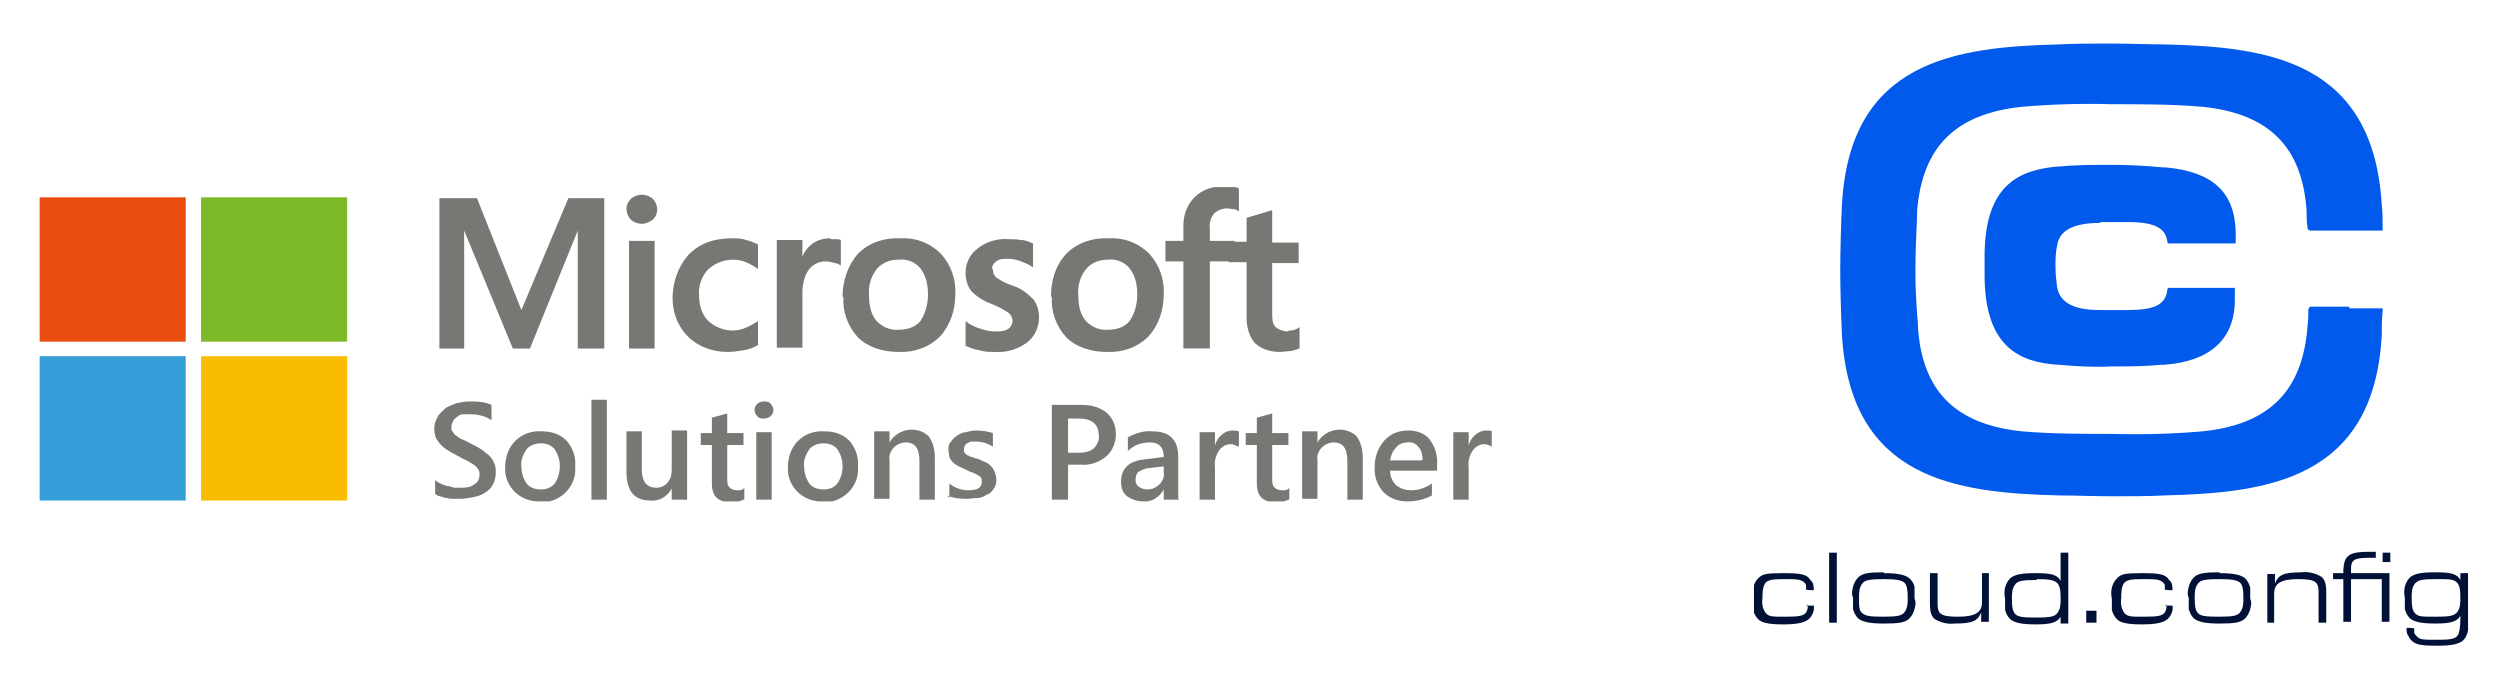
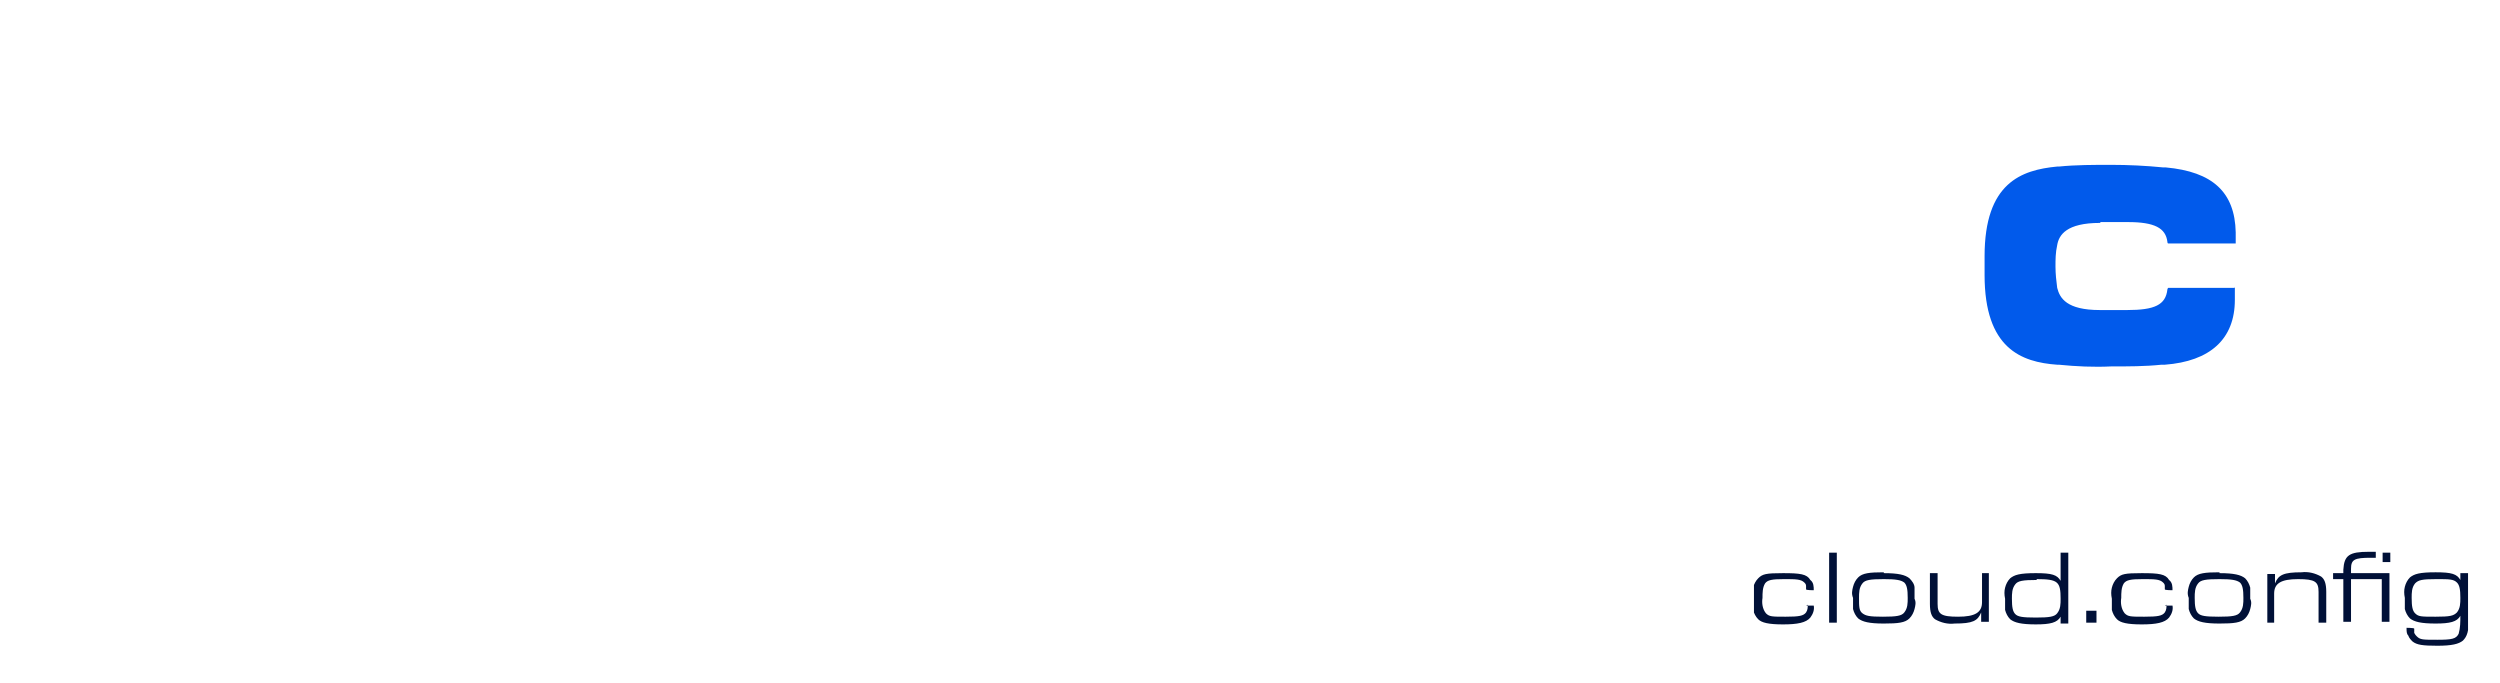
<svg xmlns="http://www.w3.org/2000/svg" id="_レイヤー_1" width="300" height="82" data-name="レイヤー 1" version="1.1" viewBox="0 0 292 80">
  <defs>
    <style>
      .cls-1 {
        clip-path: url(#clippath);
      }

      .cls-2 {
        fill: none;
      }

      .cls-2, .cls-3, .cls-4, .cls-5, .cls-6, .cls-7, .cls-8, .cls-9 {
        stroke-width: 0px;
      }

      .cls-3 {
        fill: #359dd8;
      }

      .cls-4 {
        fill: #787774;
      }

      .cls-10 {
        clip-path: url(#clippath-1);
      }

      .cls-11 {
        clip-path: url(#clippath-3);
      }

      .cls-12 {
        clip-path: url(#clippath-2);
      }

      .cls-5 {
        fill: #015aeb;
        fill-rule: evenodd;
      }

      .cls-6 {
        fill: #f9bc00;
      }

      .cls-7 {
        fill: #7db928;
      }

      .cls-8 {
        fill: #e84c0f;
      }

      .cls-9 {
        fill: #001037;
      }
    </style>
    <clipPath id="clippath">
      <rect class="cls-2" x="205" y="5" width="83.6" height="70.6" />
    </clipPath>
    <clipPath id="clippath-1">
-       <rect class="cls-2" x="-32.6" y="-15.1" width="243.8" height="110.7" />
-     </clipPath>
+       </clipPath>
    <clipPath id="clippath-2">
      <rect class="cls-2" x="4.3" y="21.8" width="170" height="36.9" />
    </clipPath>
    <clipPath id="clippath-3">
      <polyline class="cls-2" points="4.3 21.9 4.3 58.7 174.3 58.7 174.3 21.9" />
    </clipPath>
  </defs>
  <g class="cls-1">
    <g>
      <path class="cls-9" d="M211.3,70.8c0,.3,0,.6-.2.9-.3.4-.8.5-2.4.5s-1.9,0-2.3-.4c-.4-.5-.5-1.2-.4-1.8,0-.6,0-1.2.3-1.7.3-.4.8-.5,2.2-.5s2,0,2.4.4c.1.1.2.2.2.4,0,.1,0,.3,0,.4h0c0,.1.9.1.9.1,0-.4,0-.9-.4-1.2-.4-.7-1.2-.8-3.2-.8s-2.4.1-2.9.6c-.3.3-.5.7-.6,1.1-.1.4-.1.8,0,1.3,0,.4,0,.9,0,1.3.1.4.3.8.6,1.1.4.4,1.2.6,2.9.6s2.7-.2,3.2-.8c.3-.4.5-.9.4-1.4h-.9ZM213.8,72.9h.9v-8.2h-.9v8.2ZM220.2,67c-1.7,0-2.5.1-3,.6-.3.3-.5.7-.6,1.1-.1.4-.2.8,0,1.3,0,.4,0,.9,0,1.3.1.4.3.8.6,1.1.5.4,1.3.6,3,.6s2.5-.1,3-.6c.3-.3.5-.7.6-1.1.1-.4.2-.8,0-1.2,0-.4,0-.9,0-1.3s-.3-.8-.6-1.1c-.5-.4-1.3-.6-3-.6h0ZM220.2,67.8c1.4,0,2,.1,2.4.4.3.3.4.8.4,1.8,0,.6,0,1.2-.4,1.7-.3.4-.9.5-2.5.5s-2-.1-2.4-.4-.4-.8-.4-1.8c0-.6,0-1.2.4-1.7.3-.4.9-.5,2.5-.5h0ZM232.6,67.1h-.9v3.4c0,1.2-.8,1.7-2.8,1.7s-2.4-.3-2.4-1.5v-3.6h-.9v3.6c0,1,.2,1.5.6,1.8.7.4,1.5.6,2.3.5,2.1,0,2.7-.3,3.1-1.3v1.1h.9v-5.7ZM241.8,72.9v-8.2h-.9v3.3c-.4-.7-1-.9-2.9-.9s-2.5.2-3,.6c-.3.3-.5.7-.6,1.1-.1.4-.1.8,0,1.3,0,.4,0,.9,0,1.3.1.4.3.8.6,1.1.5.4,1.3.6,3,.6s2.5-.2,2.9-.9v.8h.9ZM238.1,67.8c2.5,0,2.8.3,2.8,2.3,0,.6,0,1.2-.4,1.7-.3.4-.9.5-2.5.5s-2.1-.1-2.4-.4c-.3-.3-.4-.8-.4-1.8,0-.6,0-1.2.4-1.7.3-.4.9-.5,2.5-.5h0ZM243.9,72.9h1.2v-1.4h-1.2v1.4ZM253.3,70.8c0,.3,0,.6-.2.9-.3.4-.8.5-2.4.5s-1.9,0-2.3-.4c-.4-.5-.5-1.2-.4-1.8,0-.6,0-1.2.3-1.7.3-.4.8-.5,2.2-.5s2,0,2.4.4c.1.1.2.2.2.4,0,.1,0,.3,0,.4h0c0,.1.9.1.9.1,0-.4,0-.9-.4-1.2-.4-.7-1.2-.8-3.2-.8s-2.4.1-2.9.6c-.3.3-.5.7-.6,1.1-.1.4-.1.8,0,1.3,0,.4,0,.9,0,1.3.1.4.3.8.6,1.1.4.4,1.2.6,2.9.6s2.7-.2,3.2-.8c.3-.4.5-.9.4-1.4h-.9ZM259.5,67c-1.7,0-2.5.1-3,.6-.3.3-.5.7-.6,1.1-.1.4-.2.8,0,1.3,0,.4,0,.9,0,1.3.1.4.3.8.6,1.1.5.4,1.3.6,3,.6s2.5-.1,3-.6c.3-.3.5-.7.6-1.1.1-.4.2-.8,0-1.2,0-.4,0-.9,0-1.3-.1-.4-.3-.8-.6-1.1-.5-.4-1.3-.6-3-.6h0ZM259.5,67.8c1.4,0,2,.1,2.4.4.3.3.4.8.4,1.8,0,.6,0,1.2-.4,1.7-.3.4-.9.5-2.5.5s-2.1-.1-2.4-.4-.4-.8-.4-1.8c0-.6,0-1.2.4-1.7.3-.4.9-.5,2.5-.5h0ZM265,72.9h.9v-3.4c0-1.2.8-1.7,2.8-1.7s2.4.3,2.4,1.5v3.6h.9v-3.6c0-1-.2-1.5-.6-1.8-.7-.4-1.5-.6-2.3-.5-2.1,0-2.7.3-3.1,1.3v-1.1h-.9v5.7ZM279.4,67.1h-4.5v-.5c0-1.1.4-1.3,2.3-1.3h.6v-.7h-.8c-2.3,0-2.9.4-3,2.1v.4h-1.2v.7h1.2v5h.9v-5h3.6v5h.9v-5.7ZM278.6,65.8h.9v-1.1h-.9v1.1ZM288.6,67.1h-.9v.8c-.4-.7-1-.9-2.9-.9s-2.5.2-3,.6c-.3.3-.5.7-.6,1.1-.1.4-.1.8,0,1.3,0,.4,0,.9,0,1.3.1.4.3.8.6,1.1.5.4,1.3.6,3,.6s2.5-.2,2.9-.9c0,.7,0,1.4-.2,2.1-.3.6-.8.7-2.5.7s-2,0-2.4-.4c-.1-.1-.2-.2-.3-.4,0-.1,0-.3,0-.5h0c0-.1-.9-.1-.9-.1h0c0,.4,0,.7.2.9.1.3.3.5.5.7.5.4,1.2.5,2.9.5s2.5-.2,3-.6c.5-.5.7-1.1.7-2.7v-5.2ZM284.9,67.8c1.5,0,2,0,2.4.4.3.3.4.8.4,1.8,0,.6,0,1.2-.4,1.7-.4.4-.8.5-2.5.5s-2,0-2.4-.4c-.3-.3-.4-.8-.4-1.8,0-.6,0-1.2.4-1.7.4-.4.8-.5,2.5-.5h0Z" />
      <path class="cls-5" d="M245.6,26h3.2c3.1,0,4.4.7,4.6,2.3,0,0,0,.2.1.2,0,0,.2,0,.2,0h7.5c0,0,.1,0,.1,0,0,0,0,0,.1,0,0,0,0,0,0-.1,0,0,0,0,0-.1,0-.2,0-.4,0-.7v-.4c-.1-4.7-2.7-7.1-8.2-7.6h-.3c-2-.2-4.1-.3-6.1-.3-2,0-4.1,0-6.1.2h-.2c-4.2.4-8.5,1.9-8.5,10.5v2.2c0,8.6,4.3,10.2,8.5,10.5h.2c2,.2,4.1.3,6.1.2,2,0,4,0,5.9-.2.2,0,.3,0,.4,0,5.3-.4,8.2-3,8.2-7.6,0-.1,0-.3,0-.4,0-.3,0-.6,0-.8,0,0,0-.1,0-.1,0,0,0,0,0-.1s0,0-.1,0c0,0,0,0-.1,0h-7.4c0,0-.2,0-.2,0,0,0-.1.1-.1.2-.2,1.8-1.5,2.4-4.7,2.4h-3.2c-3.9,0-4.7-1.4-5-2.6-.1-.8-.2-1.6-.2-2.5,0-.8,0-1.6.2-2.5.2-1.2,1.1-2.6,5-2.6Z" />
-       <path class="cls-5" d="M274.7,35.9h-4.4c-.1,0-.2,0-.3.1,0,0-.1.2-.1.3,0,.7,0,1.3-.1,1.8v.2c-.6,7.5-4.5,11.4-12.3,12.2-3.5.3-7,.4-10.5.3-3.5,0-7.1,0-10.6-.3-7.8-.8-11.7-4.7-12.2-12.2v-.3c-.1-1.3-.3-3.4-.3-6.5s.2-5.2.2-6.5v-.3c.6-7.5,4.5-11.4,12.3-12.2,3.5-.3,7-.4,10.5-.3,3.5,0,7.1,0,10.6.3,7.8.8,11.7,4.7,12.2,12.2v.2c0,.5,0,1,.1,1.7,0,.1,0,.2.1.3,0,0,.2.1.3.1h8.1c0,0,.1,0,.2,0,0,0,0,0,.1,0,0,0,0,0,0-.1,0,0,0-.1,0-.2,0-1,0-2-.1-2.7-1-16.9-13.3-18.5-25.4-18.8-1.6,0-4.2-.1-6.2-.1s-4.7,0-6.2.1c-12.1.3-24.5,1.9-25.4,18.8-.1,1.9-.2,5.6-.2,7.6s.1,5.6.2,7.6c1,16.9,13.3,18.5,25.4,18.8,1.6,0,4.2.1,6.2.1s4.7,0,6.2-.1c12.1-.3,24.5-1.9,25.4-18.8,0-.8,0-1.8.1-2.8,0,0,0-.1,0-.2,0,0,0,0,0-.1,0,0,0,0-.1,0,0,0-.1,0-.2,0h-3.6Z" />
    </g>
  </g>
  <g class="cls-10">
    <g class="cls-12">
      <g class="cls-11">
        <polyline class="cls-4" points="70.4 23.2 70.4 40.8 67.3 40.8 67.3 27 67.3 27 61.7 40.8 59.7 40.8 54 27 54 27 54 40.8 51.1 40.8 51.1 23.2 55.5 23.2 60.7 36.3 60.7 36.3 66.2 23.2 70.4 23.2" />
        <path class="cls-4" d="M73,24.5c0-.5.2-.9.5-1.2.3-.3.8-.5,1.3-.5.5,0,1,.2,1.3.5.3.3.5.8.5,1.2,0,.5-.2.9-.5,1.2-.4.3-.8.5-1.3.5-.5,0-1-.2-1.3-.5-.3-.3-.5-.8-.5-1.2M76.3,40.8h-3v-12.6h3v12.6" />
        <path class="cls-4" d="M85.4,38.7c.5,0,1-.1,1.5-.3.5-.2,1-.5,1.5-.8v2.8c-.5.3-1.1.5-1.6.6-.7.1-1.3.2-2,.2-1.7,0-3.4-.6-4.6-1.8-1.2-1.2-1.8-2.8-1.8-4.5,0-1.8.6-3.6,1.8-5,1.2-1.3,2.9-2,5.1-2,.6,0,1.2,0,1.7.2.5.1.9.3,1.4.5v2.9c-.4-.3-.9-.6-1.4-.8-.5-.2-1-.3-1.5-.3-1.1,0-2.1.4-2.9,1.1-.8.8-1.2,2-1.1,3.1,0,1.1.3,2.2,1.1,3,.8.7,1.8,1.1,2.9,1.1" />
        <path class="cls-4" d="M97,28c.2,0,.4,0,.6,0,.2,0,.3,0,.5.1v3c-.2-.1-.4-.3-.7-.3-.4-.1-.7-.2-1.1-.2-.7,0-1.4.3-1.9.9-.6.8-.8,1.8-.8,2.8v6.4h-3v-12.6h3v2h0c.2-.7.7-1.2,1.2-1.6.6-.4,1.3-.6,2-.6" />
        <path class="cls-4" d="M98.3,34.7c0-1.8.6-3.6,1.8-5,1.3-1.3,3.1-1.9,5-1.8,1.7-.1,3.4.5,4.7,1.8,1.2,1.3,1.8,3,1.7,4.8,0,1.8-.6,3.6-1.8,4.9-1.3,1.3-3.1,1.9-4.9,1.8-1.7,0-3.5-.5-4.7-1.7-1.2-1.3-1.8-3-1.7-4.7M101.4,34.6c0,1.1.2,2.2.9,3,.7.7,1.6,1.1,2.6,1,1,0,1.9-.3,2.5-1,.6-.9.9-2,.9-3.1,0-1.1-.2-2.2-.9-3.1-.6-.7-1.5-1.1-2.5-1-1,0-1.9.3-2.6,1.1-.7.9-1,2-.9,3.1" />
        <path class="cls-4" d="M115.9,31.5c0,.4.1.7.4,1,.6.4,1.2.7,1.8.9,1,.3,1.8.9,2.5,1.6.5.6.7,1.4.7,2.2,0,1.1-.5,2.2-1.4,2.9-1.1.8-2.4,1.2-3.8,1.1-.6,0-1.2,0-1.8-.2-.6-.1-1.1-.3-1.6-.5v-2.9c.5.4,1.1.7,1.8.9.6.2,1.1.3,1.7.3.5,0,1,0,1.5-.3.3-.2.5-.6.5-.9,0-.4-.2-.8-.5-1-.6-.4-1.2-.7-1.9-1-.9-.3-1.7-.8-2.4-1.5-.5-.6-.7-1.4-.7-2.2,0-1.1.5-2.1,1.4-2.8,1-.8,2.3-1.2,3.6-1.1.5,0,1,0,1.5.1.5,0,.9.2,1.4.4v2.8c-.4-.3-.9-.5-1.4-.7-.5-.2-1-.3-1.6-.3-.5,0-.9,0-1.3.3-.3.2-.5.5-.5.9" />
        <path class="cls-4" d="M122.7,34.7c0-1.8.5-3.6,1.8-5,1.3-1.3,3.1-1.9,5-1.8,1.7-.1,3.4.5,4.7,1.8,1.2,1.3,1.8,3,1.7,4.8,0,1.8-.6,3.6-1.8,4.9-1.3,1.3-3.1,1.9-4.9,1.8-1.7,0-3.5-.5-4.7-1.7-1.2-1.3-1.8-3-1.7-4.7M125.9,34.6c0,1.1.2,2.2.9,3,.7.7,1.6,1.1,2.6,1,1,0,1.9-.3,2.5-1,.6-.9.9-2,.9-3.1,0-1.1-.2-2.2-.9-3.1-.6-.7-1.5-1.1-2.5-1-1,0-1.9.3-2.6,1.1-.7.9-1,2-.9,3.1" />
        <path class="cls-4" d="M143,21.9c.3,0,.6,0,1,0,.3,0,.5,0,.7.2v2.6c-.2,0-.3-.2-.5-.2-.3,0-.6-.1-.9-.1-.5,0-1.1.2-1.5.6-.4.5-.6,1.1-.5,1.7v1.5h2.9v2.4h-2.9v10.2h-3.1v-10.2h-2.1v-2.4h2.1v-1.8c0-1.2.4-2.4,1.3-3.3.9-.9,2.1-1.3,3.4-1.3" />
        <path class="cls-4" d="M150.6,38.7c.2,0,.4,0,.6-.1.2,0,.4-.2.6-.3v2.5c-.3.1-.6.2-1,.3-.4,0-.9.1-1.3.1-1.1,0-2.1-.3-2.9-1-.7-.8-1-1.9-1-3v-6.5h-2.1v-2.4h2.1v-2.8l3-.9v3.8h3.1v2.4h-3.1v5.9c0,.6,0,1.2.4,1.6.4.3.9.5,1.4.5" />
-         <path class="cls-4" d="M50.6,58.1v-1.9c.2.2.4.3.6.4.2.1.5.2.8.3.3,0,.5.1.8.2.2,0,.5,0,.7,0,.6,0,1.2,0,1.7-.4.4-.2.6-.7.6-1.1,0-.2,0-.5-.2-.7-.1-.2-.3-.4-.5-.5-.3-.2-.5-.3-.8-.5-.3-.1-.6-.3-1-.5-.4-.2-.7-.4-1.1-.6-.3-.2-.6-.4-.9-.7-.2-.2-.4-.5-.6-.8-.1-.3-.2-.7-.2-1.1,0-.5.1-.9.4-1.4.2-.4.6-.7.9-1,.4-.3.9-.4,1.3-.6.5-.1,1-.2,1.5-.2.9,0,1.7,0,2.6.4v1.8c-.7-.5-1.6-.7-2.5-.7-.3,0-.6,0-.8,0-.3,0-.5.1-.7.3-.2.1-.4.3-.5.5-.1.2-.2.4-.2.7,0,.2,0,.4.2.6.1.2.3.4.5.5.2.2.5.3.7.4.3.1.6.3,1,.5.4.2.8.4,1.1.6.3.2.6.5.9.7.3.3.5.6.6.9.2.4.2.7.2,1.1,0,1-.4,1.9-1.3,2.4-.4.3-.9.4-1.3.5-.5.1-1.1.2-1.6.2-.2,0-.4,0-.7,0-.3,0-.6,0-.8-.1-.3,0-.5-.1-.8-.2-.2,0-.4-.1-.6-.3" />
+         <path class="cls-4" d="M50.6,58.1c.2.2.4.3.6.4.2.1.5.2.8.3.3,0,.5.1.8.2.2,0,.5,0,.7,0,.6,0,1.2,0,1.7-.4.4-.2.6-.7.6-1.1,0-.2,0-.5-.2-.7-.1-.2-.3-.4-.5-.5-.3-.2-.5-.3-.8-.5-.3-.1-.6-.3-1-.5-.4-.2-.7-.4-1.1-.6-.3-.2-.6-.4-.9-.7-.2-.2-.4-.5-.6-.8-.1-.3-.2-.7-.2-1.1,0-.5.1-.9.4-1.4.2-.4.6-.7.9-1,.4-.3.9-.4,1.3-.6.5-.1,1-.2,1.5-.2.9,0,1.7,0,2.6.4v1.8c-.7-.5-1.6-.7-2.5-.7-.3,0-.6,0-.8,0-.3,0-.5.1-.7.3-.2.1-.4.3-.5.5-.1.2-.2.4-.2.7,0,.2,0,.4.2.6.1.2.3.4.5.5.2.2.5.3.7.4.3.1.6.3,1,.5.4.2.8.4,1.1.6.3.2.6.5.9.7.3.3.5.6.6.9.2.4.2.7.2,1.1,0,1-.4,1.9-1.3,2.4-.4.3-.9.4-1.3.5-.5.1-1.1.2-1.6.2-.2,0-.4,0-.7,0-.3,0-.6,0-.8-.1-.3,0-.5-.1-.8-.2-.2,0-.4-.1-.6-.3" />
        <path class="cls-4" d="M62.9,58.7c-2.1.1-3.9-1.4-4.1-3.5,0-.2,0-.3,0-.5,0-1.2.4-2.3,1.2-3.1.8-.8,2-1.2,3.1-1.1,1.1,0,2.1.3,2.9,1.1.7.8,1.1,1.9,1,3,.2,2.2-1.5,4-3.6,4.2-.2,0-.4,0-.5,0M63,51.9c-.6,0-1.3.2-1.7.7-.4.6-.7,1.3-.6,2,0,.7.2,1.4.6,2,.4.5,1,.7,1.7.7.6,0,1.2-.2,1.6-.7.4-.6.6-1.3.6-2,0-.7-.2-1.4-.6-2-.4-.5-1-.7-1.6-.7" />
-         <polyline class="cls-4" points="68.9 46.8 70.7 46.8 70.7 58.5 68.9 58.5 68.9 46.8" />
        <path class="cls-4" d="M80.1,58.5h-1.8v-1.3h0c-.5.9-1.4,1.5-2.5,1.4-1.9,0-2.8-1.1-2.8-3.4v-4.7h1.8v4.5c0,1.4.6,2.1,1.7,2.1.5,0,1-.2,1.3-.6.4-.4.5-1,.5-1.5v-4.6h1.8v7.9" />
        <path class="cls-4" d="M86.7,58.5c-.4.2-.9.3-1.4.3-1.6,0-2.3-.7-2.3-2.2v-4.5h-1.3v-1.4h1.3v-1.8l1.8-.5v2.3h1.9v1.4h-1.9v4c0,.4,0,.7.3,1,.2.2.5.3.9.3.3,0,.6,0,.8-.3v1.4" />
        <path class="cls-4" d="M89.1,49c-.3,0-.6,0-.8-.3-.2-.2-.3-.4-.3-.7,0-.3.1-.5.3-.7.2-.2.5-.3.8-.3.3,0,.6,0,.8.3.2.2.3.5.3.7,0,.3-.1.5-.3.7-.2.2-.5.3-.8.3M90,58.5h-1.8v-7.9h1.8v7.9" />
-         <path class="cls-4" d="M96,58.7c-2.1.1-3.9-1.4-4.1-3.5,0-.2,0-.3,0-.5,0-1.2.4-2.3,1.2-3.1.8-.8,2-1.2,3.1-1.1,1.1,0,2.1.3,2.9,1.1.7.8,1.1,1.9,1,3,.2,2.2-1.5,4-3.6,4.2-.2,0-.4,0-.5,0M96.1,51.9c-.6,0-1.3.2-1.7.7-.4.6-.7,1.3-.6,2,0,.7.2,1.4.6,2,.4.5,1,.7,1.7.7.6,0,1.2-.2,1.6-.7.4-.6.6-1.3.6-2,0-.7-.2-1.4-.6-2-.4-.5-1-.7-1.6-.7" />
        <path class="cls-4" d="M109.1,58.5h-1.8v-4.5c0-1.5-.5-2.2-1.6-2.2-.5,0-1,.2-1.4.6-.4.4-.6,1-.5,1.5v4.5h-1.8v-7.9h1.8v1.3h0c.5-.9,1.5-1.5,2.6-1.5.8,0,1.5.3,2,.8.5.7.7,1.6.7,2.4v4.8" />
        <path class="cls-4" d="M110.8,58.3v-1.7c.6.5,1.4.8,2.2.8,1.1,0,1.6-.3,1.6-1,0-.2,0-.3-.1-.5-.1-.1-.2-.2-.4-.3-.2-.1-.4-.2-.6-.3-.2,0-.5-.2-.7-.3-.3-.1-.6-.3-.9-.4-.2-.1-.5-.3-.7-.5-.2-.2-.3-.4-.4-.6,0-.3-.1-.5-.1-.8,0-.4,0-.7.3-1,.2-.3.4-.5.7-.7.3-.2.7-.4,1-.4.4-.1.8-.2,1.2-.2.7,0,1.4.1,2,.3v1.6c-.6-.4-1.3-.6-1.9-.6-.2,0-.4,0-.6,0-.2,0-.3.1-.5.2-.1,0-.2.2-.3.3,0,.1-.1.2-.1.4,0,.2,0,.3.1.4,0,.1.2.2.3.3.2,0,.3.2.5.2.2,0,.4.2.7.2.3.1.6.3.9.4.3.1.5.3.7.5.2.2.3.4.4.6.1.3.2.6.2.9,0,.4,0,.7-.3,1.1-.2.3-.4.6-.8.7-.3.2-.7.4-1.1.4-.4,0-.9.1-1.3.1-.8,0-1.6-.1-2.3-.4" />
        <path class="cls-4" d="M124.7,54.5v4h-1.9v-11.1h3.4c1.1,0,2.1.2,3,.9.7.6,1.1,1.5,1.1,2.5,0,1-.4,2-1.1,2.6-.8.7-1.9,1.1-3,1h-1.5M124.7,49v4h1.2c.7,0,1.3-.1,1.8-.5.4-.4.7-1,.6-1.5,0-1.3-.8-2-2.3-2h-1.4" />
        <path class="cls-4" d="M137.7,58.5h-1.8v-1.2h0c-.5.9-1.4,1.5-2.4,1.4-.7,0-1.3-.2-1.9-.6-.5-.4-.7-1-.7-1.7,0-1.5.9-2.4,2.6-2.6l2.4-.3c0-1.1-.5-1.7-1.6-1.7-1,0-1.9.3-2.6,1v-1.6c.9-.5,1.9-.8,2.9-.7,2,0,3,1,3,3v5.1M135.9,54.6l-1.7.2c-.4,0-.8.2-1.2.4-.3.2-.4.6-.4,1,0,.3.1.6.4.8.3.2.6.3,1,.3.5,0,1-.2,1.4-.6.4-.4.6-.9.5-1.4v-.7" />
        <path class="cls-4" d="M144.6,52.3c-.3-.2-.6-.3-.9-.3-.5,0-1,.3-1.3.7-.4.6-.6,1.3-.5,2v3.8h-1.8v-7.9h1.8v1.6h0c.1-.5.4-1,.8-1.3.3-.3.8-.5,1.2-.5.3,0,.5,0,.8.1v1.7" />
        <path class="cls-4" d="M150.5,58.5c-.4.2-.9.3-1.4.3-1.6,0-2.3-.7-2.3-2.2v-4.5h-1.3v-1.4h1.3v-1.8l1.8-.5v2.3h1.9v1.4h-1.9v4c0,.4,0,.7.3,1,.2.2.5.3.9.3.3,0,.6,0,.8-.3v1.4" />
        <path class="cls-4" d="M159.2,58.5h-1.8v-4.5c0-1.5-.5-2.2-1.6-2.2-.5,0-1,.2-1.4.6-.4.4-.6,1-.5,1.5v4.5h-1.8v-7.9h1.8v1.3h0c.5-.9,1.5-1.5,2.6-1.5.8,0,1.5.3,2,.8.5.7.7,1.6.7,2.4v4.8" />
        <path class="cls-4" d="M167.9,55.1h-5.5c0,.6.2,1.2.7,1.7.5.4,1.1.6,1.8.6.8,0,1.7-.3,2.4-.8v1.4c-.9.5-1.9.7-2.9.7-1,0-2-.3-2.8-1.1-.7-.8-1.1-1.9-1-3,0-1.1.4-2.2,1.1-3,.7-.8,1.7-1.2,2.8-1.2,1,0,1.9.3,2.5,1,.6.8,1,1.9.9,2.9v.7M166.2,53.8c0-.5-.1-1.1-.5-1.5-.3-.4-.8-.6-1.3-.5-.5,0-1,.2-1.3.6-.4.4-.6.9-.7,1.5h3.7" />
        <path class="cls-4" d="M174.3,52.3c-.3-.2-.6-.3-.9-.3-.5,0-1,.3-1.3.7-.4.6-.6,1.3-.5,2v3.8h-1.8v-7.9h1.8v1.6h0c.1-.5.4-1,.8-1.3.3-.3.8-.5,1.2-.5.3,0,.5,0,.8.1v1.7" />
        <polyline class="cls-8" points="4.3 23.1 21.4 23.1 21.4 40 4.3 40 4.3 23.1" />
        <polyline class="cls-7" points="23.2 23.1 40.3 23.1 40.3 40 23.2 40 23.2 23.1" />
        <polyline class="cls-3" points="4.3 41.7 21.4 41.7 21.4 58.6 4.3 58.6 4.3 41.7" />
        <polyline class="cls-6" points="23.2 41.7 40.3 41.7 40.3 58.6 23.2 58.6 23.2 41.7" />
      </g>
    </g>
  </g>
</svg>